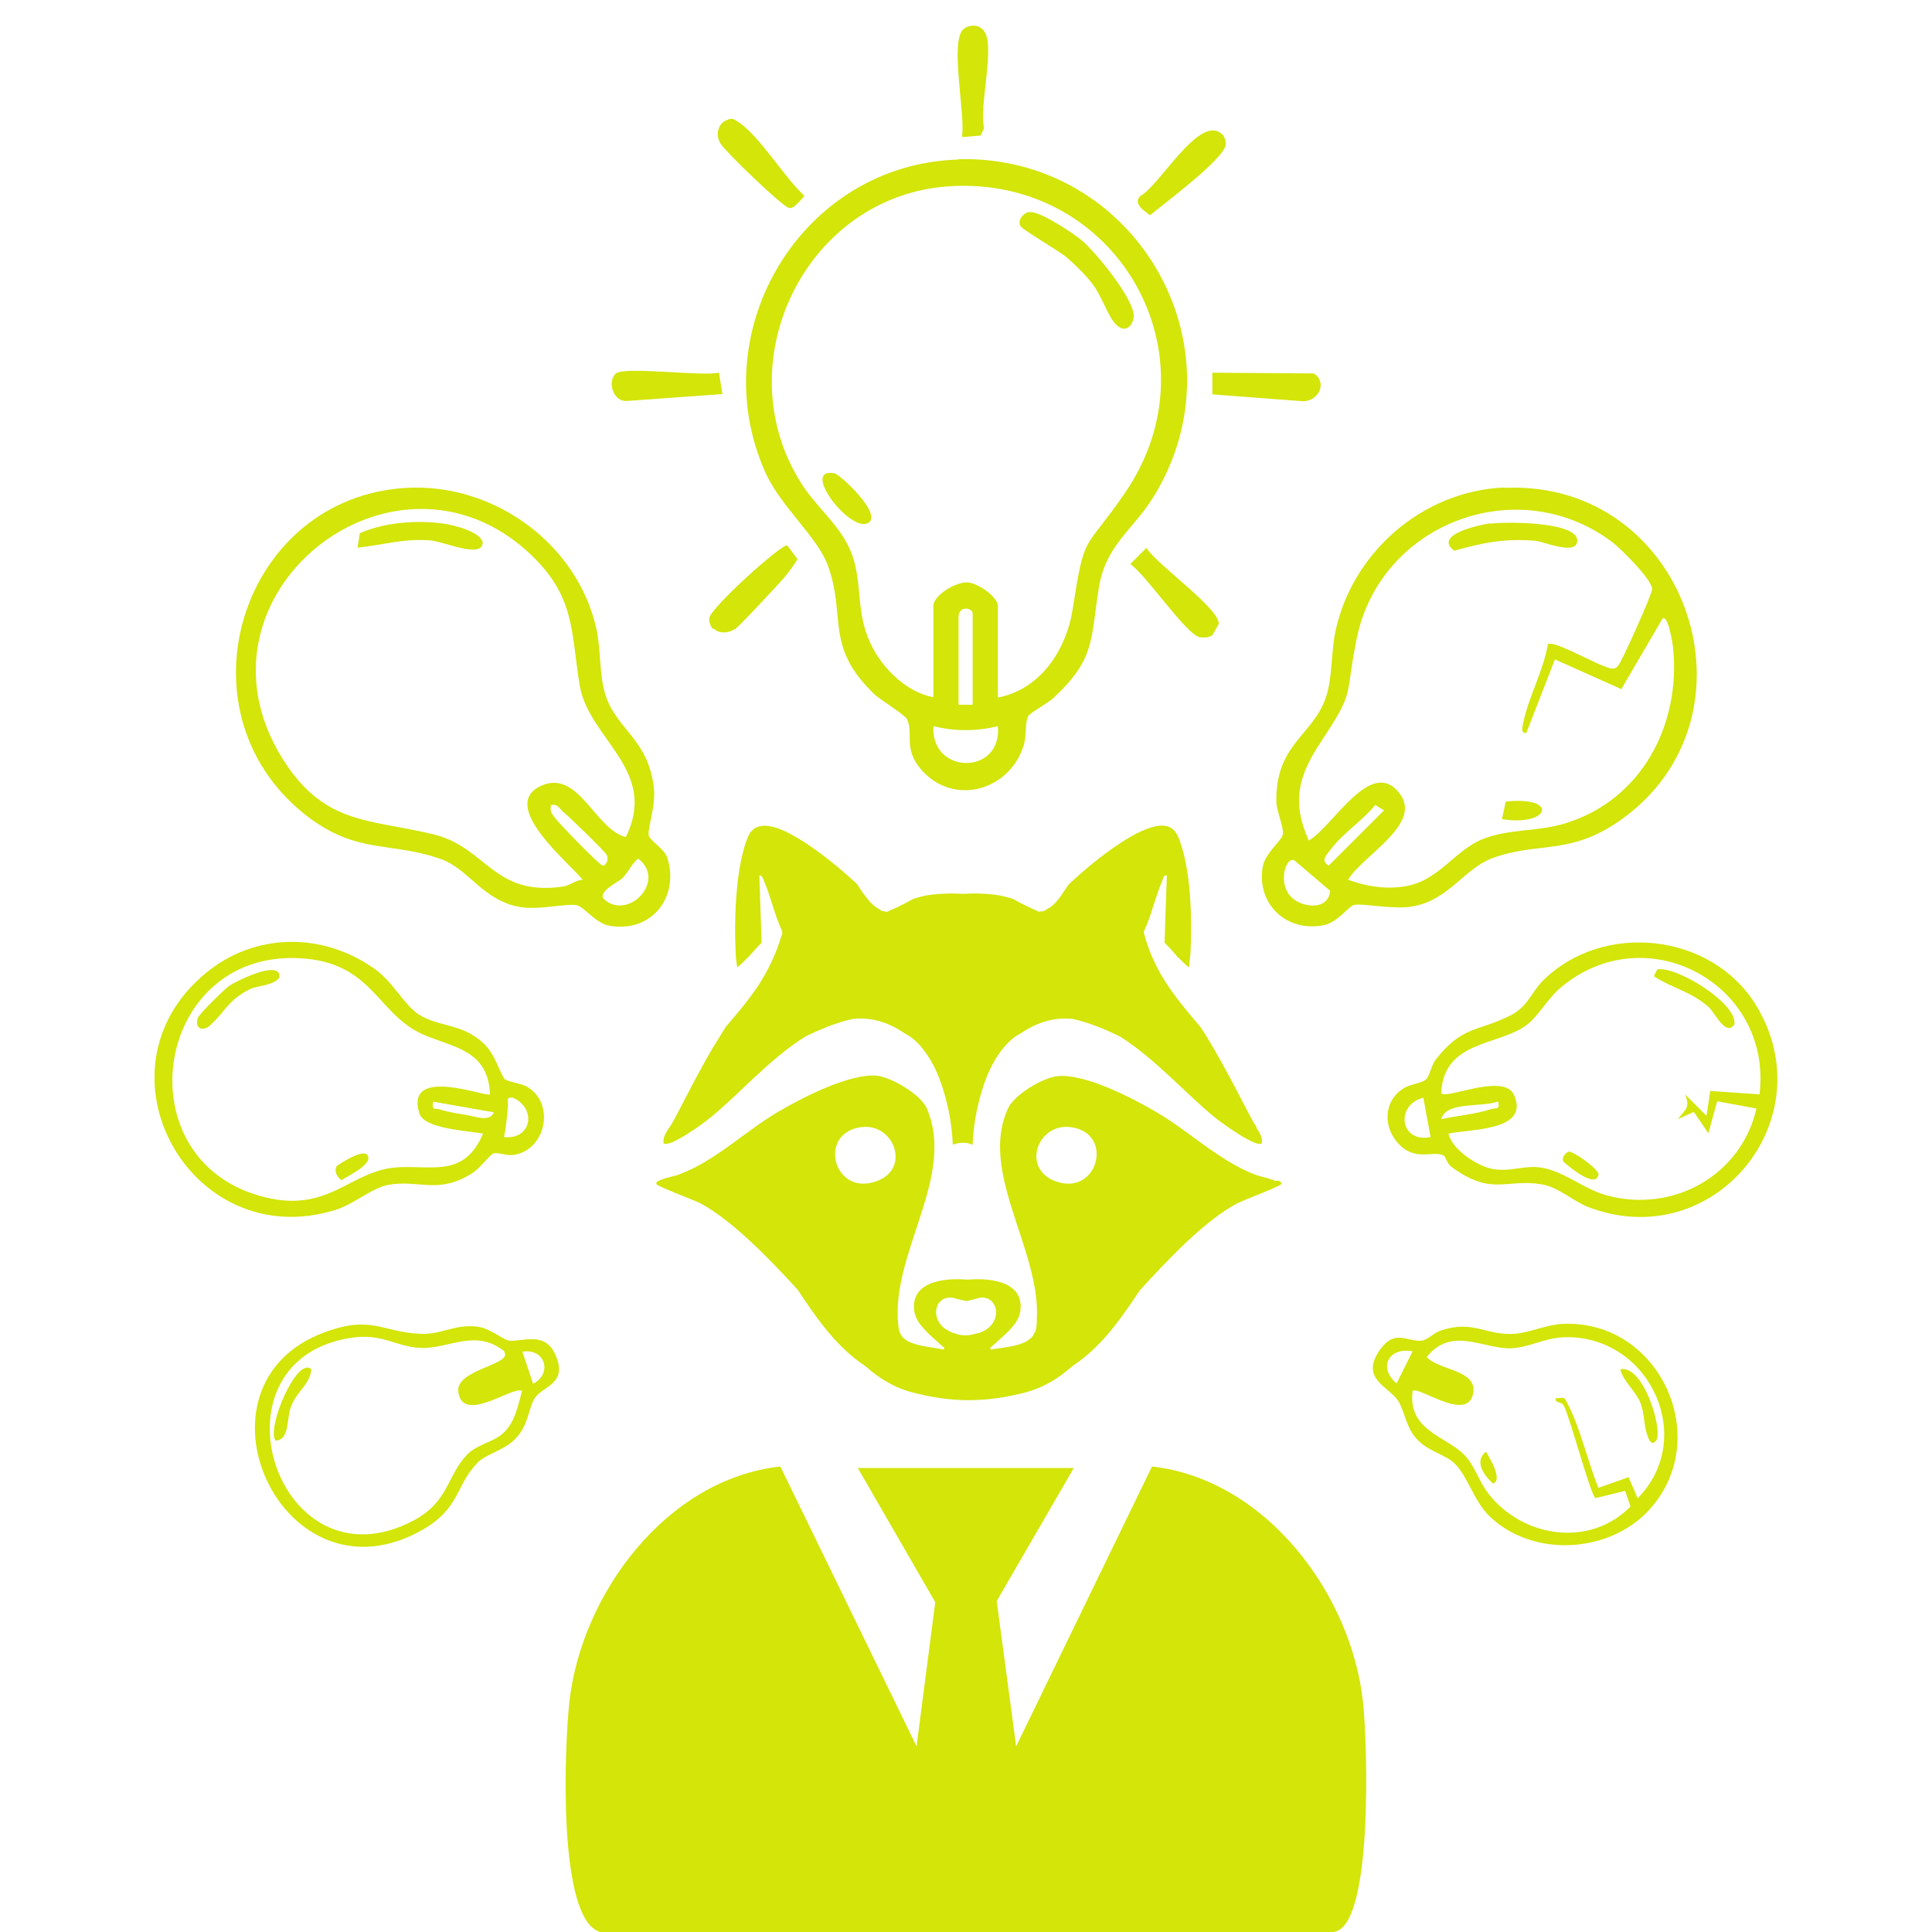
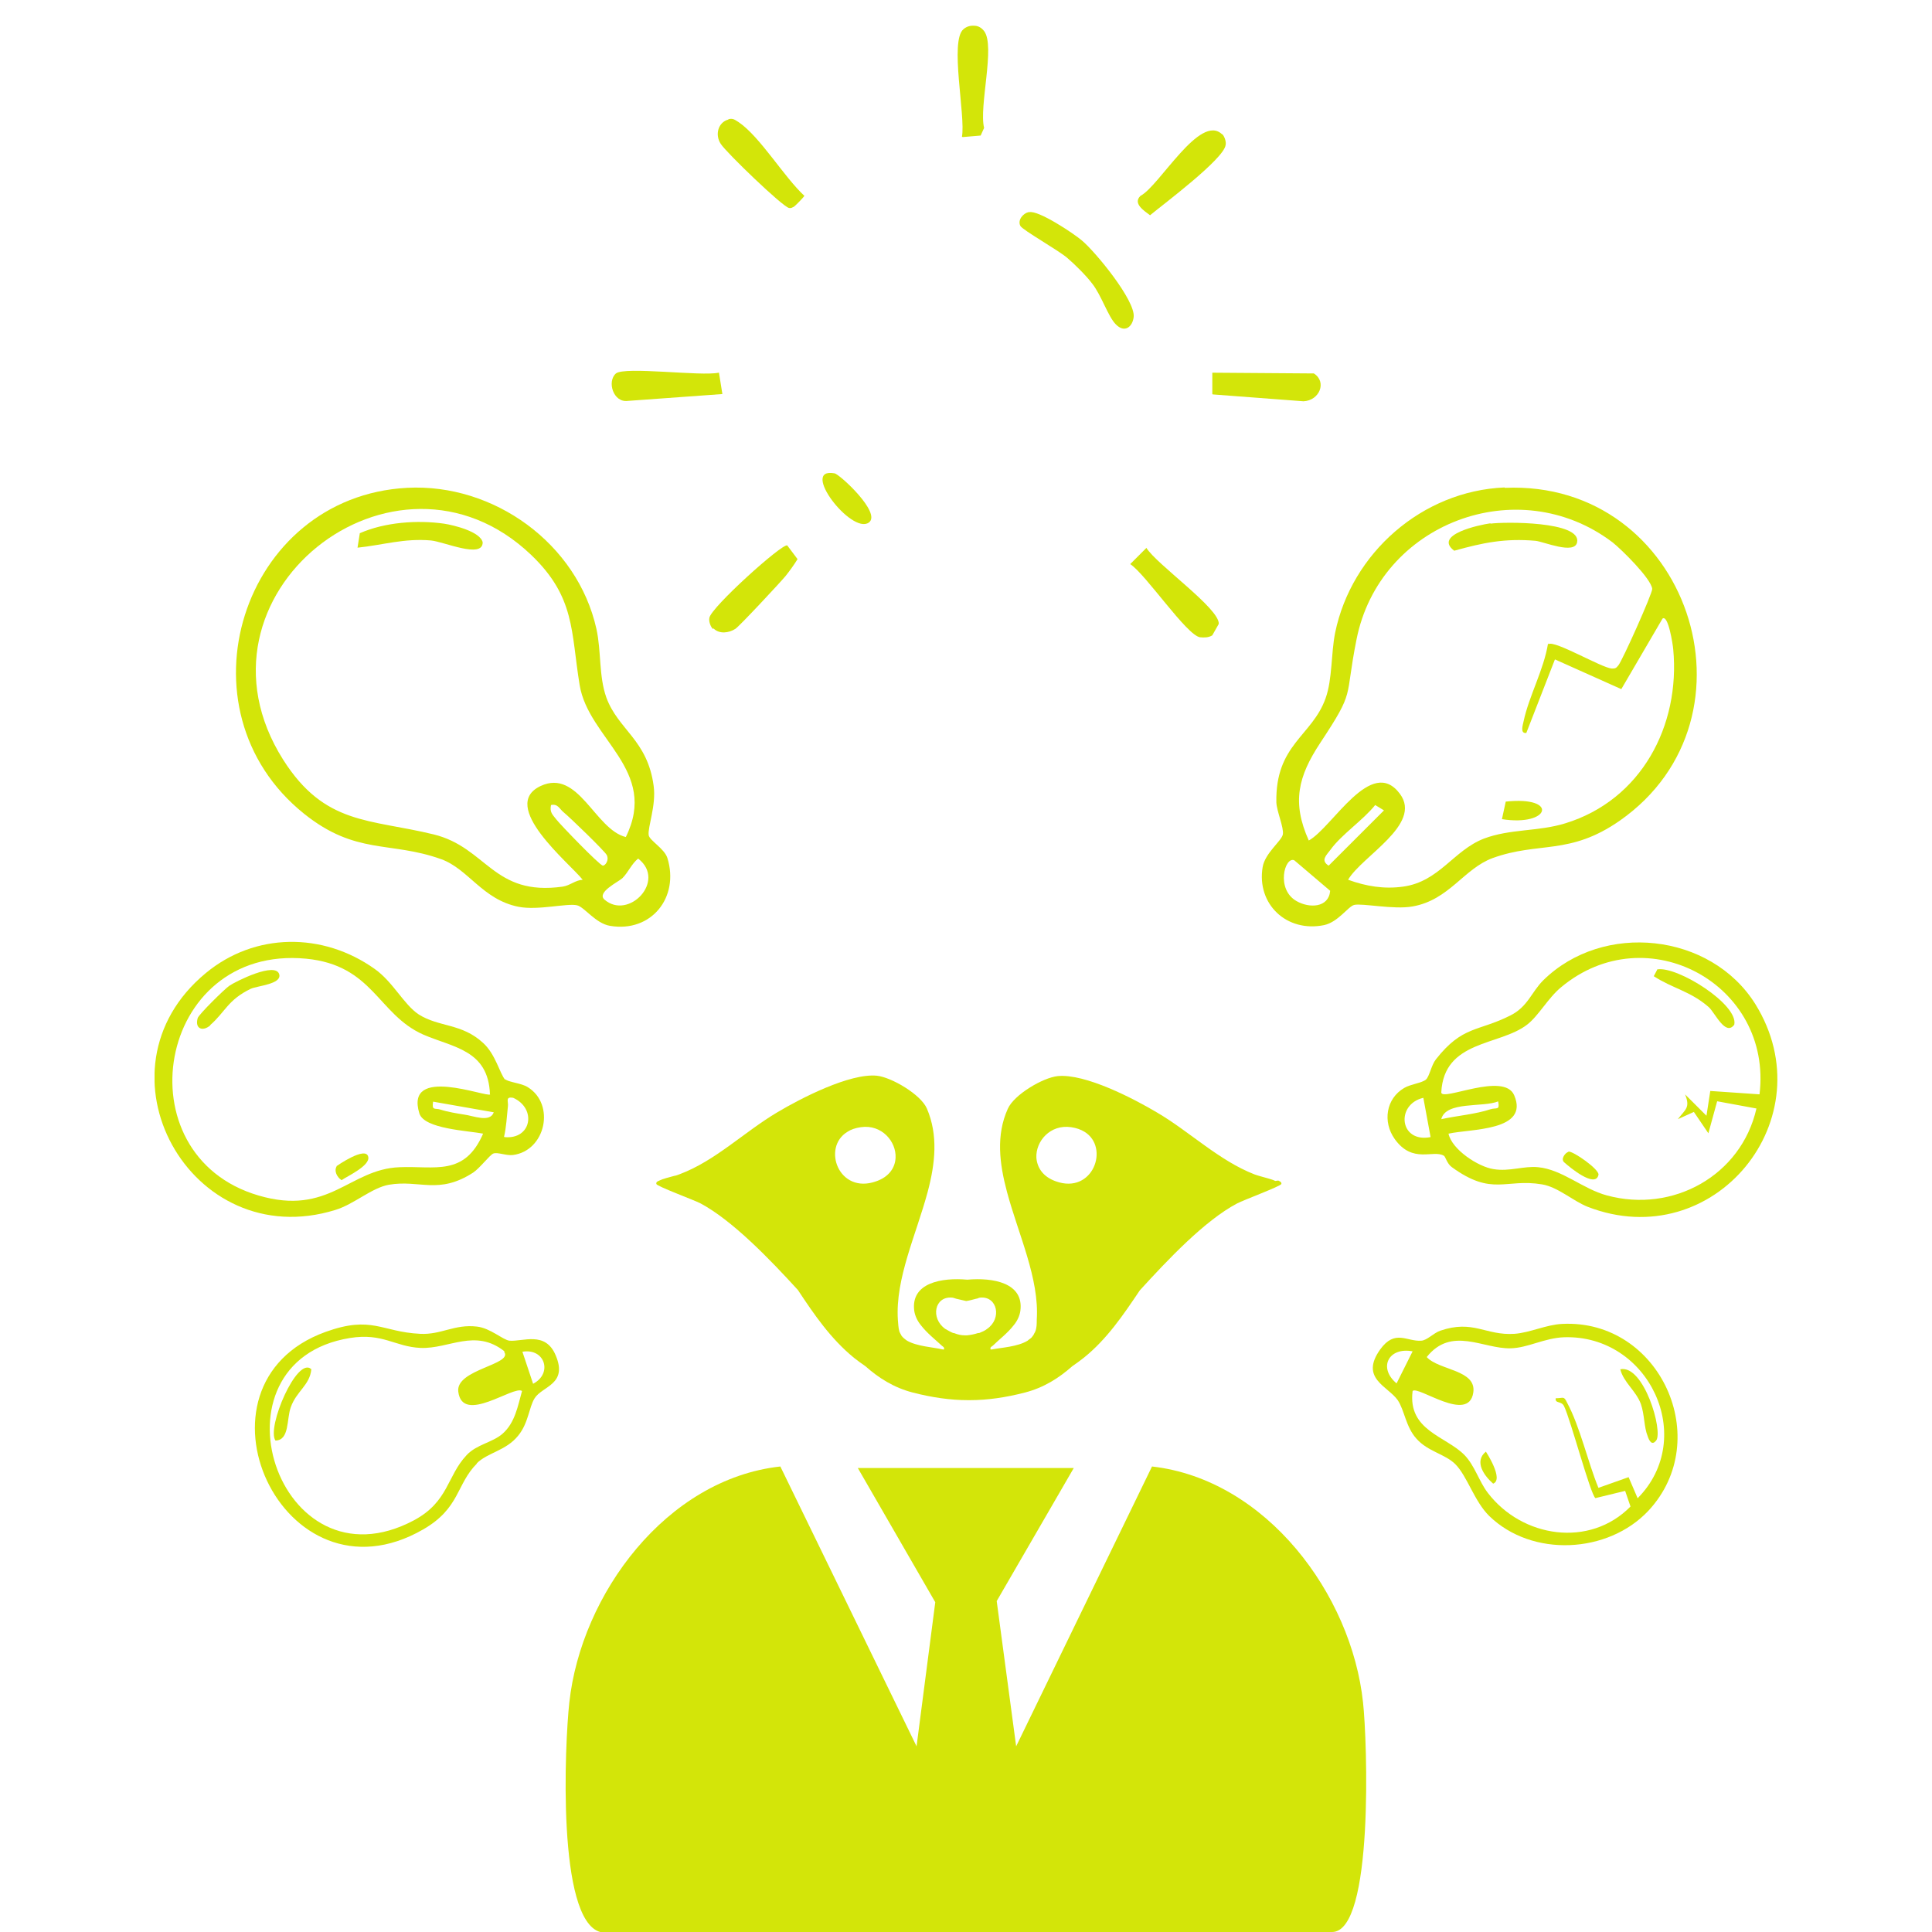
<svg xmlns="http://www.w3.org/2000/svg" width="75" height="75" viewBox="0 0 75 75" fill="none">
  <g clip-path="url(#clip0_2518_5997)">
-     <path d="M37.182 6.18C44.04 5.988 48.41 13.432 44.766 19.308C43.966 20.595 42.899 21.172 42.648 22.874C42.337 24.843 42.514 25.583 40.9 27.092C40.677 27.299 39.996 27.669 39.922 27.788C39.789 28.01 39.848 28.528 39.759 28.868C39.255 30.674 37.033 31.34 35.76 29.875C35.048 29.046 35.478 28.498 35.211 27.921C35.123 27.744 34.219 27.196 33.952 26.959C31.997 25.094 32.856 23.94 32.145 21.971C31.745 20.847 30.294 19.663 29.701 18.316C27.257 12.81 31.153 6.372 37.196 6.195L37.182 6.18ZM38.737 27.078C40.381 26.767 41.389 25.242 41.64 23.659C42.114 20.61 42.055 21.483 43.655 19.16C47.358 13.787 43.344 6.816 36.856 7.231C31.271 7.586 28.116 14.098 31.123 18.79C31.686 19.677 32.575 20.358 33.004 21.35C33.493 22.475 33.212 23.585 33.715 24.798C34.13 25.834 35.137 26.87 36.233 27.063V23.526C36.233 23.111 37.093 22.593 37.552 22.608C37.952 22.623 38.737 23.17 38.737 23.526V27.063V27.078ZM37.759 27.359V23.822C37.759 23.585 37.211 23.496 37.211 23.955V27.359H37.759ZM38.737 28.188C37.922 28.395 37.048 28.395 36.233 28.188C36.13 30.097 38.915 30.097 38.737 28.188Z" fill="#D3E509" />
    <path d="M58.421 18.938C65.532 18.627 68.613 27.847 62.88 31.858C60.925 33.22 59.755 32.657 57.947 33.309C56.822 33.723 56.259 34.937 54.837 35.188C54.111 35.321 52.881 35.055 52.57 35.129C52.333 35.188 51.948 35.795 51.4 35.913C49.948 36.209 48.778 35.099 49.015 33.664C49.104 33.116 49.756 32.642 49.8 32.391C49.845 32.124 49.563 31.503 49.548 31.148C49.504 28.898 50.941 28.573 51.459 27.107C51.726 26.367 51.667 25.376 51.83 24.562C52.467 21.468 55.207 19.056 58.407 18.923L58.421 18.938ZM60.11 25.006C60.347 24.843 62.169 25.923 62.569 25.953C62.717 25.953 62.732 25.938 62.821 25.834C62.969 25.672 64.154 23.023 64.139 22.86C64.095 22.46 62.954 21.335 62.599 21.054C58.925 18.272 53.548 20.314 52.659 24.828C52.185 27.196 52.629 26.752 51.252 28.839C50.393 30.141 50.141 31.148 50.807 32.628C51.726 32.124 53.237 29.312 54.348 30.822C55.222 32.006 52.866 33.234 52.333 34.152C53.029 34.404 53.726 34.522 54.466 34.419C55.873 34.226 56.422 33.013 57.607 32.554C58.629 32.169 59.71 32.287 60.762 31.962C63.71 31.059 65.235 28.173 64.954 25.198C64.939 25.02 64.761 23.851 64.539 24.014L62.939 26.752L60.362 25.598L59.251 28.454C58.999 28.484 59.117 28.143 59.147 27.995C59.355 27.018 59.932 25.997 60.095 24.976L60.11 25.006ZM53.385 31.251C52.911 31.843 52.081 32.391 51.652 32.983C51.489 33.205 51.252 33.397 51.578 33.605L53.726 31.459L53.385 31.251ZM51.637 34.581L50.245 33.397C49.874 33.234 49.519 34.522 50.333 34.981C50.822 35.262 51.578 35.247 51.637 34.581Z" fill="#D3E509" />
    <path d="M15.806 18.937C19.168 18.76 22.412 21.098 23.153 24.413C23.346 25.286 23.242 26.248 23.538 27.077C23.997 28.335 25.138 28.72 25.375 30.511C25.479 31.266 25.138 32.109 25.182 32.42C25.212 32.627 25.79 32.938 25.908 33.308C26.382 34.832 25.286 36.209 23.686 35.942C23.123 35.854 22.679 35.202 22.398 35.143C22.027 35.054 20.887 35.35 20.131 35.202C18.724 34.921 18.191 33.737 17.124 33.352C15.139 32.642 13.821 33.204 11.806 31.591C6.77 27.551 9.377 19.278 15.806 18.937ZM24.294 32.494C25.582 29.889 22.842 28.69 22.501 26.589C22.16 24.517 22.338 23.185 20.62 21.542C15.332 16.495 6.962 23.111 10.991 29.49C12.606 32.035 14.339 31.784 16.828 32.39C18.902 32.894 19.139 34.803 21.849 34.418C22.131 34.374 22.338 34.166 22.62 34.152C22.101 33.5 19.346 31.28 20.99 30.511C22.457 29.83 23.094 32.198 24.294 32.494ZM21.39 31.251C21.331 31.532 21.449 31.621 21.598 31.813C21.746 32.006 23.286 33.604 23.405 33.604C23.494 33.604 23.657 33.397 23.553 33.19C23.464 33.027 22.116 31.724 21.879 31.532C21.716 31.399 21.657 31.192 21.39 31.251ZM24.782 33.323C24.516 33.53 24.397 33.856 24.16 34.092C23.997 34.24 23.153 34.64 23.464 34.921C24.397 35.735 25.878 34.196 24.782 33.338V33.323Z" fill="#D3E509" />
    <path d="M56.053 44.867C55.639 44.615 54.839 45.193 54.142 44.216C53.669 43.55 53.802 42.647 54.513 42.233C54.765 42.085 55.209 42.04 55.357 41.907C55.49 41.789 55.565 41.345 55.742 41.123C56.779 39.805 57.372 40.057 58.631 39.421C59.312 39.08 59.446 38.518 59.905 38.059C62.23 35.765 66.408 36.209 68.141 38.977C70.896 43.417 66.541 48.745 61.638 46.85C61.045 46.613 60.483 46.081 59.86 45.977C58.438 45.74 57.935 46.451 56.364 45.311C56.172 45.178 56.113 44.897 56.053 44.867ZM68.304 42.484C68.822 38.222 63.934 35.543 60.601 38.325C60.097 38.74 59.727 39.435 59.283 39.776C58.216 40.605 56.053 40.368 55.95 42.41C55.979 42.765 58.379 41.596 58.779 42.514C59.386 43.92 57.075 43.816 56.231 44.009C56.364 44.63 57.387 45.296 57.979 45.385C58.601 45.489 59.164 45.252 59.712 45.311C60.645 45.4 61.445 46.155 62.379 46.406C64.941 47.102 67.593 45.637 68.185 43.032L66.66 42.751L66.319 43.994L65.756 43.165L65.134 43.446C65.43 43.061 65.623 43.002 65.415 42.484L66.245 43.313L66.393 42.351L68.334 42.484H68.304ZM55.254 42.617C54.172 42.869 54.32 44.379 55.535 44.142L55.254 42.617ZM58.172 42.751C57.579 43.002 56.127 42.736 55.95 43.446C56.557 43.313 57.283 43.254 57.861 43.061C58.098 42.987 58.231 43.121 58.157 42.751H58.172Z" fill="#D3E509" />
    <path d="M19.613 41.892C19.716 42.011 20.235 42.041 20.487 42.203C21.568 42.869 21.183 44.675 19.909 44.838C19.642 44.867 19.317 44.719 19.154 44.779C19.02 44.823 18.635 45.341 18.369 45.519C17.02 46.392 16.295 45.785 15.095 45.992C14.428 46.111 13.747 46.747 13.021 46.969C7.392 48.715 3.422 41.552 7.985 37.778C9.895 36.194 12.532 36.18 14.547 37.615C15.258 38.118 15.673 38.992 16.25 39.377C17.035 39.88 17.924 39.717 18.754 40.486C19.242 40.931 19.391 41.656 19.613 41.922V41.892ZM19.02 42.484C18.961 40.753 17.583 40.664 16.428 40.161C14.665 39.377 14.488 37.467 11.88 37.216C6.074 36.668 4.696 44.838 10.029 46.407C12.784 47.221 13.554 45.385 15.51 45.311C16.872 45.252 18.028 45.681 18.754 44.009C18.176 43.891 16.473 43.831 16.28 43.224C15.702 41.33 18.902 42.618 19.035 42.484H19.02ZM19.583 44.142C20.635 44.246 20.842 43.032 19.924 42.618C19.598 42.559 19.746 42.766 19.716 42.958C19.672 43.358 19.657 43.742 19.568 44.127L19.583 44.142ZM19.168 43.18L16.813 42.766C16.754 43.136 16.887 43.002 17.109 43.077C17.376 43.165 17.746 43.224 18.028 43.269C18.369 43.313 19.02 43.594 19.168 43.18Z" fill="#D3E509" />
    <path d="M60.644 51.394C64.436 51.202 66.569 55.878 63.992 58.646C62.422 60.318 59.474 60.466 57.815 58.853C57.237 58.291 56.956 57.299 56.496 56.84C56.096 56.441 55.43 56.352 54.986 55.849C54.571 55.39 54.526 54.754 54.26 54.354C53.874 53.806 52.778 53.51 53.578 52.386C54.156 51.586 54.615 52.09 55.178 52.045C55.4 52.03 55.652 51.749 55.904 51.66C57.193 51.216 57.667 51.853 58.792 51.779C59.4 51.734 60.022 51.423 60.644 51.394ZM63.577 58.157C65.888 55.819 64.022 51.808 60.718 51.912C59.948 51.941 59.311 52.326 58.644 52.341C57.578 52.371 56.348 51.468 55.385 52.681C55.859 53.2 57.326 53.17 57.193 54.058C57.015 55.272 55.045 53.777 54.837 53.999C54.645 55.538 56.126 55.745 56.852 56.485C57.252 56.9 57.415 57.506 57.755 57.95C59.089 59.697 61.711 60.096 63.296 58.483L63.088 57.876L61.933 58.157C61.74 58.01 60.97 55.109 60.718 54.591C60.614 54.369 60.363 54.502 60.392 54.28C60.703 54.28 60.703 54.176 60.837 54.458C61.34 55.39 61.637 56.752 62.051 57.758L63.222 57.343L63.577 58.172V58.157ZM54.837 52.459C53.904 52.282 53.489 53.096 54.215 53.703L54.837 52.459Z" fill="#D3E509" />
    <path d="M18.517 56.811C17.703 57.625 17.866 58.542 16.429 59.371C10.963 62.523 6.993 53.747 12.636 51.705C14.444 51.053 14.799 51.705 16.31 51.779C17.125 51.823 17.643 51.394 18.517 51.498C19.036 51.557 19.524 52.016 19.776 52.045C20.295 52.09 21.169 51.66 21.569 52.608C22.058 53.747 21.05 53.806 20.754 54.28C20.532 54.635 20.517 55.242 20.117 55.73C19.643 56.322 18.932 56.382 18.502 56.811H18.517ZM19.584 52.459C18.443 51.557 17.436 52.371 16.325 52.326C15.332 52.282 14.858 51.734 13.585 51.941C7.896 52.859 10.77 61.843 16.073 59.016C17.421 58.291 17.347 57.299 18.117 56.485C18.502 56.071 19.125 55.997 19.51 55.656C19.998 55.227 20.102 54.576 20.265 53.999C19.954 53.762 17.954 55.316 17.791 54.028C17.673 53.155 19.939 52.977 19.569 52.474L19.584 52.459ZM20.695 53.718C21.465 53.318 21.154 52.326 20.28 52.474L20.695 53.718Z" fill="#D3E509" />
    <path d="M27.671 24.413C27.582 24.324 27.508 24.117 27.538 23.984C27.597 23.584 30.352 21.098 30.56 21.172L30.96 21.705C30.826 21.927 30.663 22.149 30.5 22.356C30.293 22.608 28.678 24.339 28.545 24.413C28.293 24.576 27.923 24.62 27.701 24.398L27.671 24.413Z" fill="#D3E509" />
    <path d="M47.445 5.203C47.534 5.292 47.608 5.499 47.578 5.632C47.504 6.18 45.163 7.926 44.645 8.356C44.408 8.178 43.964 7.897 44.275 7.601C45.001 7.231 46.586 4.374 47.445 5.218V5.203Z" fill="#D3E509" />
    <path d="M44.497 21.261C44.897 21.912 47.356 23.629 47.312 24.221L47.06 24.665C46.912 24.754 46.749 24.754 46.586 24.739C46.067 24.665 44.482 22.297 43.875 21.898L44.497 21.276V21.261Z" fill="#D3E509" />
    <path d="M28.277 4.626C28.47 4.582 28.529 4.656 28.677 4.744C29.506 5.307 30.44 6.876 31.225 7.601C31.225 7.63 30.869 8 30.81 8.03C30.736 8.06 30.721 8.089 30.632 8.074C30.38 8.03 28.188 5.914 27.981 5.588C27.744 5.233 27.877 4.744 28.277 4.641V4.626Z" fill="#D3E509" />
    <path d="M37.343 5.307C37.491 4.507 36.855 1.577 37.403 1.133C37.521 1.029 37.669 0.985 37.832 1C37.98 1 38.114 1.089 38.203 1.207C38.647 1.784 37.995 4.137 38.203 4.966L38.069 5.262L37.373 5.321L37.343 5.307Z" fill="#D3E509" />
    <path d="M47.062 15.297V14.468L51.003 14.497C51.521 14.823 51.225 15.548 50.603 15.578L47.077 15.311L47.062 15.297Z" fill="#D3E509" />
    <path d="M27.91 14.468L28.043 15.297L24.37 15.563C23.807 15.637 23.555 14.808 23.91 14.498C24.251 14.216 27.229 14.616 27.895 14.468H27.91Z" fill="#D3E509" />
    <path d="M39.951 8.237C40.306 8.148 41.684 9.066 41.995 9.332C42.528 9.776 44.084 11.671 44.009 12.307C43.965 12.692 43.654 12.943 43.313 12.588C43.017 12.292 42.75 11.449 42.395 11.005C42.173 10.709 41.728 10.265 41.432 10.013C41.091 9.717 39.699 8.933 39.61 8.77C39.491 8.533 39.728 8.281 39.921 8.237H39.951Z" fill="#D3E509" />
    <path d="M33.73 20.284C33.063 20.772 31.019 18.123 32.397 18.375C32.589 18.404 34.233 19.914 33.73 20.284Z" fill="#D3E509" />
    <path d="M57.861 20.328C58.364 20.254 61.401 20.225 61.223 21.054C61.12 21.542 59.92 21.024 59.609 20.994C58.423 20.891 57.564 21.068 56.453 21.379C55.624 20.758 57.431 20.373 57.861 20.314V20.328Z" fill="#D3E509" />
    <path d="M58.305 31.799L58.453 31.118C60.527 30.896 60.171 32.095 58.305 31.799Z" fill="#D3E509" />
    <path d="M13.879 21.261L13.968 20.699C14.945 20.27 16.205 20.181 17.241 20.329C17.627 20.388 18.649 20.64 18.738 21.054C18.738 21.705 17.227 21.024 16.723 20.98C15.686 20.891 14.871 21.157 13.879 21.261Z" fill="#D3E509" />
    <path d="M64.347 37.63C65.132 37.512 67.488 38.992 67.325 39.776C66.984 40.25 66.569 39.302 66.332 39.095C65.621 38.474 64.925 38.37 64.199 37.896L64.347 37.615V37.63Z" fill="#D3E509" />
    <path d="M60.883 44.704C61.061 44.674 62.097 45.4 62.053 45.607C61.934 46.154 60.898 45.281 60.735 45.133C60.557 45 60.779 44.734 60.883 44.719V44.704Z" fill="#D3E509" />
    <path d="M8.163 39.805C7.867 40.057 7.556 39.938 7.674 39.524C7.704 39.391 8.726 38.385 8.904 38.266C9.141 38.103 10.726 37.304 10.844 37.837C10.918 38.207 10 38.266 9.733 38.385C8.845 38.814 8.741 39.287 8.163 39.791V39.805Z" fill="#D3E509" />
    <path d="M13.066 45.267C13.066 45.267 14.207 44.468 14.296 44.912C14.37 45.252 13.496 45.652 13.259 45.814C13.081 45.696 12.962 45.459 13.066 45.282V45.267Z" fill="#D3E509" />
    <path d="M64.276 55.938C64.128 56.115 64.024 55.938 63.965 55.76C63.817 55.405 63.846 54.931 63.698 54.502C63.506 53.984 63.032 53.673 62.898 53.155C63.817 52.963 64.572 55.568 64.291 55.923L64.276 55.938Z" fill="#D3E509" />
    <path d="M57.682 56.352C57.682 56.352 58.393 57.432 57.964 57.595C57.623 57.299 57.208 56.737 57.682 56.352Z" fill="#D3E509" />
    <path d="M12.086 53.155C12.027 53.777 11.508 53.999 11.286 54.635C11.123 55.094 11.242 55.908 10.694 55.923C10.338 55.419 11.538 52.622 12.086 53.155Z" fill="#D3E509" />
    <path d="M49.505 45.844C49.357 45.77 49.135 45.725 48.942 45.666C48.853 45.637 48.779 45.622 48.705 45.592C47.328 45.059 46.187 43.935 44.928 43.195C44.01 42.647 42.128 41.67 41.062 41.774C40.484 41.833 39.358 42.499 39.121 43.047C38.662 44.068 38.795 45.163 39.092 46.273C39.536 47.931 40.351 49.633 40.247 51.231C40.247 51.379 40.247 51.557 40.188 51.69C40.173 51.734 40.143 51.764 40.129 51.808C40.099 51.853 40.069 51.897 40.04 51.927C39.995 51.971 39.936 52.001 39.892 52.045C39.507 52.282 38.884 52.312 38.499 52.386C38.499 52.386 38.469 52.386 38.455 52.386C38.425 52.282 38.499 52.282 38.544 52.237C38.766 52.016 39.121 51.749 39.358 51.438C39.492 51.276 39.581 51.083 39.61 50.891C39.758 49.795 38.544 49.588 37.551 49.677C36.559 49.588 35.344 49.795 35.492 50.891C35.522 51.083 35.611 51.276 35.744 51.438C35.981 51.749 36.322 52.016 36.559 52.237C36.603 52.282 36.662 52.282 36.648 52.386C36.648 52.386 36.618 52.386 36.603 52.386C36.218 52.297 35.596 52.267 35.211 52.045C35.151 52.001 35.107 51.971 35.062 51.927C35.033 51.897 34.989 51.853 34.974 51.808C34.959 51.779 34.929 51.734 34.914 51.69C34.87 51.542 34.87 51.379 34.855 51.231C34.752 49.633 35.566 47.931 36.011 46.273C36.307 45.163 36.425 44.068 35.981 43.032C35.744 42.484 34.603 41.818 34.04 41.759C32.989 41.656 31.093 42.632 30.174 43.18C28.9 43.935 27.774 45.059 26.397 45.578C26.323 45.607 26.249 45.637 26.16 45.651C25.953 45.711 25.745 45.755 25.597 45.829C25.538 45.859 25.464 45.873 25.479 45.962C25.493 46.051 26.945 46.584 27.197 46.717C28.441 47.383 29.893 48.893 30.974 50.077C31.611 51.039 32.248 51.971 33.152 52.711C33.3 52.83 33.448 52.933 33.596 53.037C34.114 53.495 34.692 53.865 35.433 54.058C36.173 54.25 36.899 54.354 37.581 54.354H37.64C38.336 54.354 39.047 54.25 39.788 54.058C40.529 53.865 41.106 53.495 41.625 53.037C41.773 52.933 41.921 52.83 42.069 52.711C42.973 51.986 43.61 51.039 44.247 50.092C45.328 48.907 46.765 47.383 48.024 46.717C48.276 46.584 49.713 46.051 49.742 45.962C49.757 45.888 49.683 45.859 49.624 45.829L49.505 45.844ZM34.011 45.859C32.559 46.377 31.892 44.541 32.9 43.935C33.033 43.846 33.211 43.787 33.418 43.757C34.233 43.639 34.796 44.319 34.766 44.941C34.752 45.311 34.529 45.681 34.011 45.859ZM37.995 51.749C37.995 51.749 37.981 51.749 37.966 51.749C37.833 51.794 37.684 51.823 37.536 51.838C37.507 51.838 37.477 51.838 37.462 51.838C37.314 51.838 37.181 51.808 37.033 51.749C37.033 51.749 37.018 51.749 37.003 51.749C36.899 51.705 36.796 51.645 36.692 51.586C36.114 51.172 36.277 50.313 36.959 50.373C37.003 50.373 37.062 50.402 37.122 50.417C37.24 50.447 37.388 50.476 37.507 50.506C37.625 50.491 37.773 50.447 37.892 50.417C37.951 50.417 37.995 50.373 38.055 50.373C38.721 50.313 38.899 51.187 38.321 51.586C38.233 51.66 38.114 51.705 38.01 51.749H37.995ZM40.988 45.859C40.484 45.681 40.262 45.326 40.232 44.941C40.203 44.305 40.766 43.639 41.58 43.757C41.788 43.787 41.951 43.846 42.099 43.935C43.091 44.541 42.425 46.377 40.988 45.859Z" fill="#D3E509" />
-     <path d="M48.793 43.772C48.719 43.669 48.66 43.565 48.6 43.461C48.111 42.529 47.637 41.596 47.104 40.679C46.941 40.398 46.778 40.131 46.6 39.865C46.171 39.362 45.741 38.858 45.371 38.311C44.956 37.704 44.63 37.038 44.438 36.328C44.438 36.298 44.423 36.269 44.408 36.239C44.408 36.239 44.408 36.224 44.408 36.209C44.408 36.194 44.408 36.165 44.408 36.15C44.704 35.529 44.838 34.848 45.104 34.226C45.149 34.137 45.164 33.945 45.297 33.989L45.252 35.292L45.208 36.594C45.371 36.757 45.534 36.934 45.682 37.112C45.697 37.127 45.712 37.157 45.741 37.171C45.875 37.304 46.008 37.438 46.156 37.556C46.186 37.349 46.2 37.083 46.215 36.994C46.275 35.751 46.245 33.901 45.815 32.687C45.801 32.628 45.771 32.554 45.741 32.495C45.549 32.021 45.149 31.977 44.675 32.124C43.786 32.391 42.394 33.471 41.49 34.33C41.371 34.507 41.253 34.67 41.135 34.848C40.986 35.04 40.838 35.203 40.616 35.306C40.572 35.351 40.512 35.38 40.423 35.38C40.394 35.38 40.364 35.38 40.335 35.395C39.994 35.247 39.638 35.07 39.312 34.892C39.075 34.818 38.838 34.759 38.601 34.729C38.202 34.685 37.787 34.67 37.387 34.7C36.987 34.67 36.572 34.685 36.172 34.729C35.92 34.759 35.683 34.818 35.461 34.892C35.135 35.07 34.794 35.247 34.439 35.395C34.409 35.395 34.38 35.395 34.35 35.38C34.261 35.38 34.202 35.351 34.157 35.306C33.95 35.203 33.787 35.04 33.639 34.848C33.506 34.685 33.387 34.507 33.283 34.33C32.365 33.471 30.988 32.391 30.099 32.124C29.64 31.991 29.225 32.021 29.032 32.495C29.003 32.554 28.988 32.628 28.958 32.687C28.543 33.915 28.499 35.765 28.558 36.994C28.558 37.097 28.588 37.364 28.617 37.556C28.765 37.438 28.899 37.304 29.032 37.171C29.047 37.157 29.062 37.127 29.091 37.112C29.254 36.934 29.402 36.757 29.566 36.594L29.521 35.292L29.477 33.989C29.595 33.96 29.625 34.137 29.669 34.226C29.936 34.848 30.069 35.529 30.365 36.15C30.365 36.165 30.365 36.18 30.365 36.209C30.365 36.209 30.365 36.224 30.365 36.239C30.365 36.269 30.365 36.298 30.336 36.328C30.128 37.038 29.802 37.704 29.402 38.311C29.032 38.858 28.603 39.362 28.173 39.865C28.01 40.131 27.832 40.413 27.669 40.679C27.136 41.582 26.662 42.529 26.173 43.461C26.114 43.565 26.055 43.669 25.981 43.772C25.847 43.965 25.729 44.157 25.759 44.379C25.966 44.586 27.329 43.594 27.536 43.417C28.603 42.573 29.862 41.108 31.269 40.235C31.876 39.939 32.498 39.687 33.106 39.554C33.698 39.495 34.306 39.613 34.913 39.983C34.987 40.028 35.046 40.072 35.12 40.117C35.417 40.264 35.668 40.501 35.861 40.768C36.38 41.434 36.646 42.292 36.824 43.106C36.913 43.55 36.972 43.994 36.987 44.438C37.016 44.438 37.046 44.408 37.076 44.408C37.165 44.379 37.268 44.364 37.372 44.364C37.476 44.364 37.565 44.364 37.668 44.408C37.698 44.408 37.727 44.438 37.757 44.438C37.772 43.994 37.831 43.55 37.92 43.106C38.098 42.292 38.364 41.434 38.883 40.768C39.09 40.501 39.327 40.264 39.623 40.117C39.683 40.072 39.757 40.028 39.831 39.983C40.453 39.613 41.046 39.495 41.638 39.554C42.245 39.687 42.868 39.939 43.475 40.235C44.867 41.108 46.141 42.573 47.208 43.417C47.43 43.594 48.793 44.586 48.985 44.379C49.015 44.157 48.897 43.95 48.763 43.772H48.793Z" fill="#D3E509" />
    <path d="M51.713 75H23.301C21.613 74.526 21.924 67.689 22.101 66.09C22.561 61.887 25.864 57.418 30.293 56.929L35.581 67.792L36.307 62.198L33.3 56.988H41.684L38.692 62.154L39.447 67.792L44.721 56.929C49.15 57.432 52.468 61.887 52.913 66.09C53.075 67.541 53.342 75 51.713 75Z" fill="#D3E509" />
  </g>
  <defs>
    <clipPath id="clip0_2518_5997">
      <rect width="63" height="74" fill="white" transform="translate(6 1)" />
    </clipPath>
  </defs>
</svg>